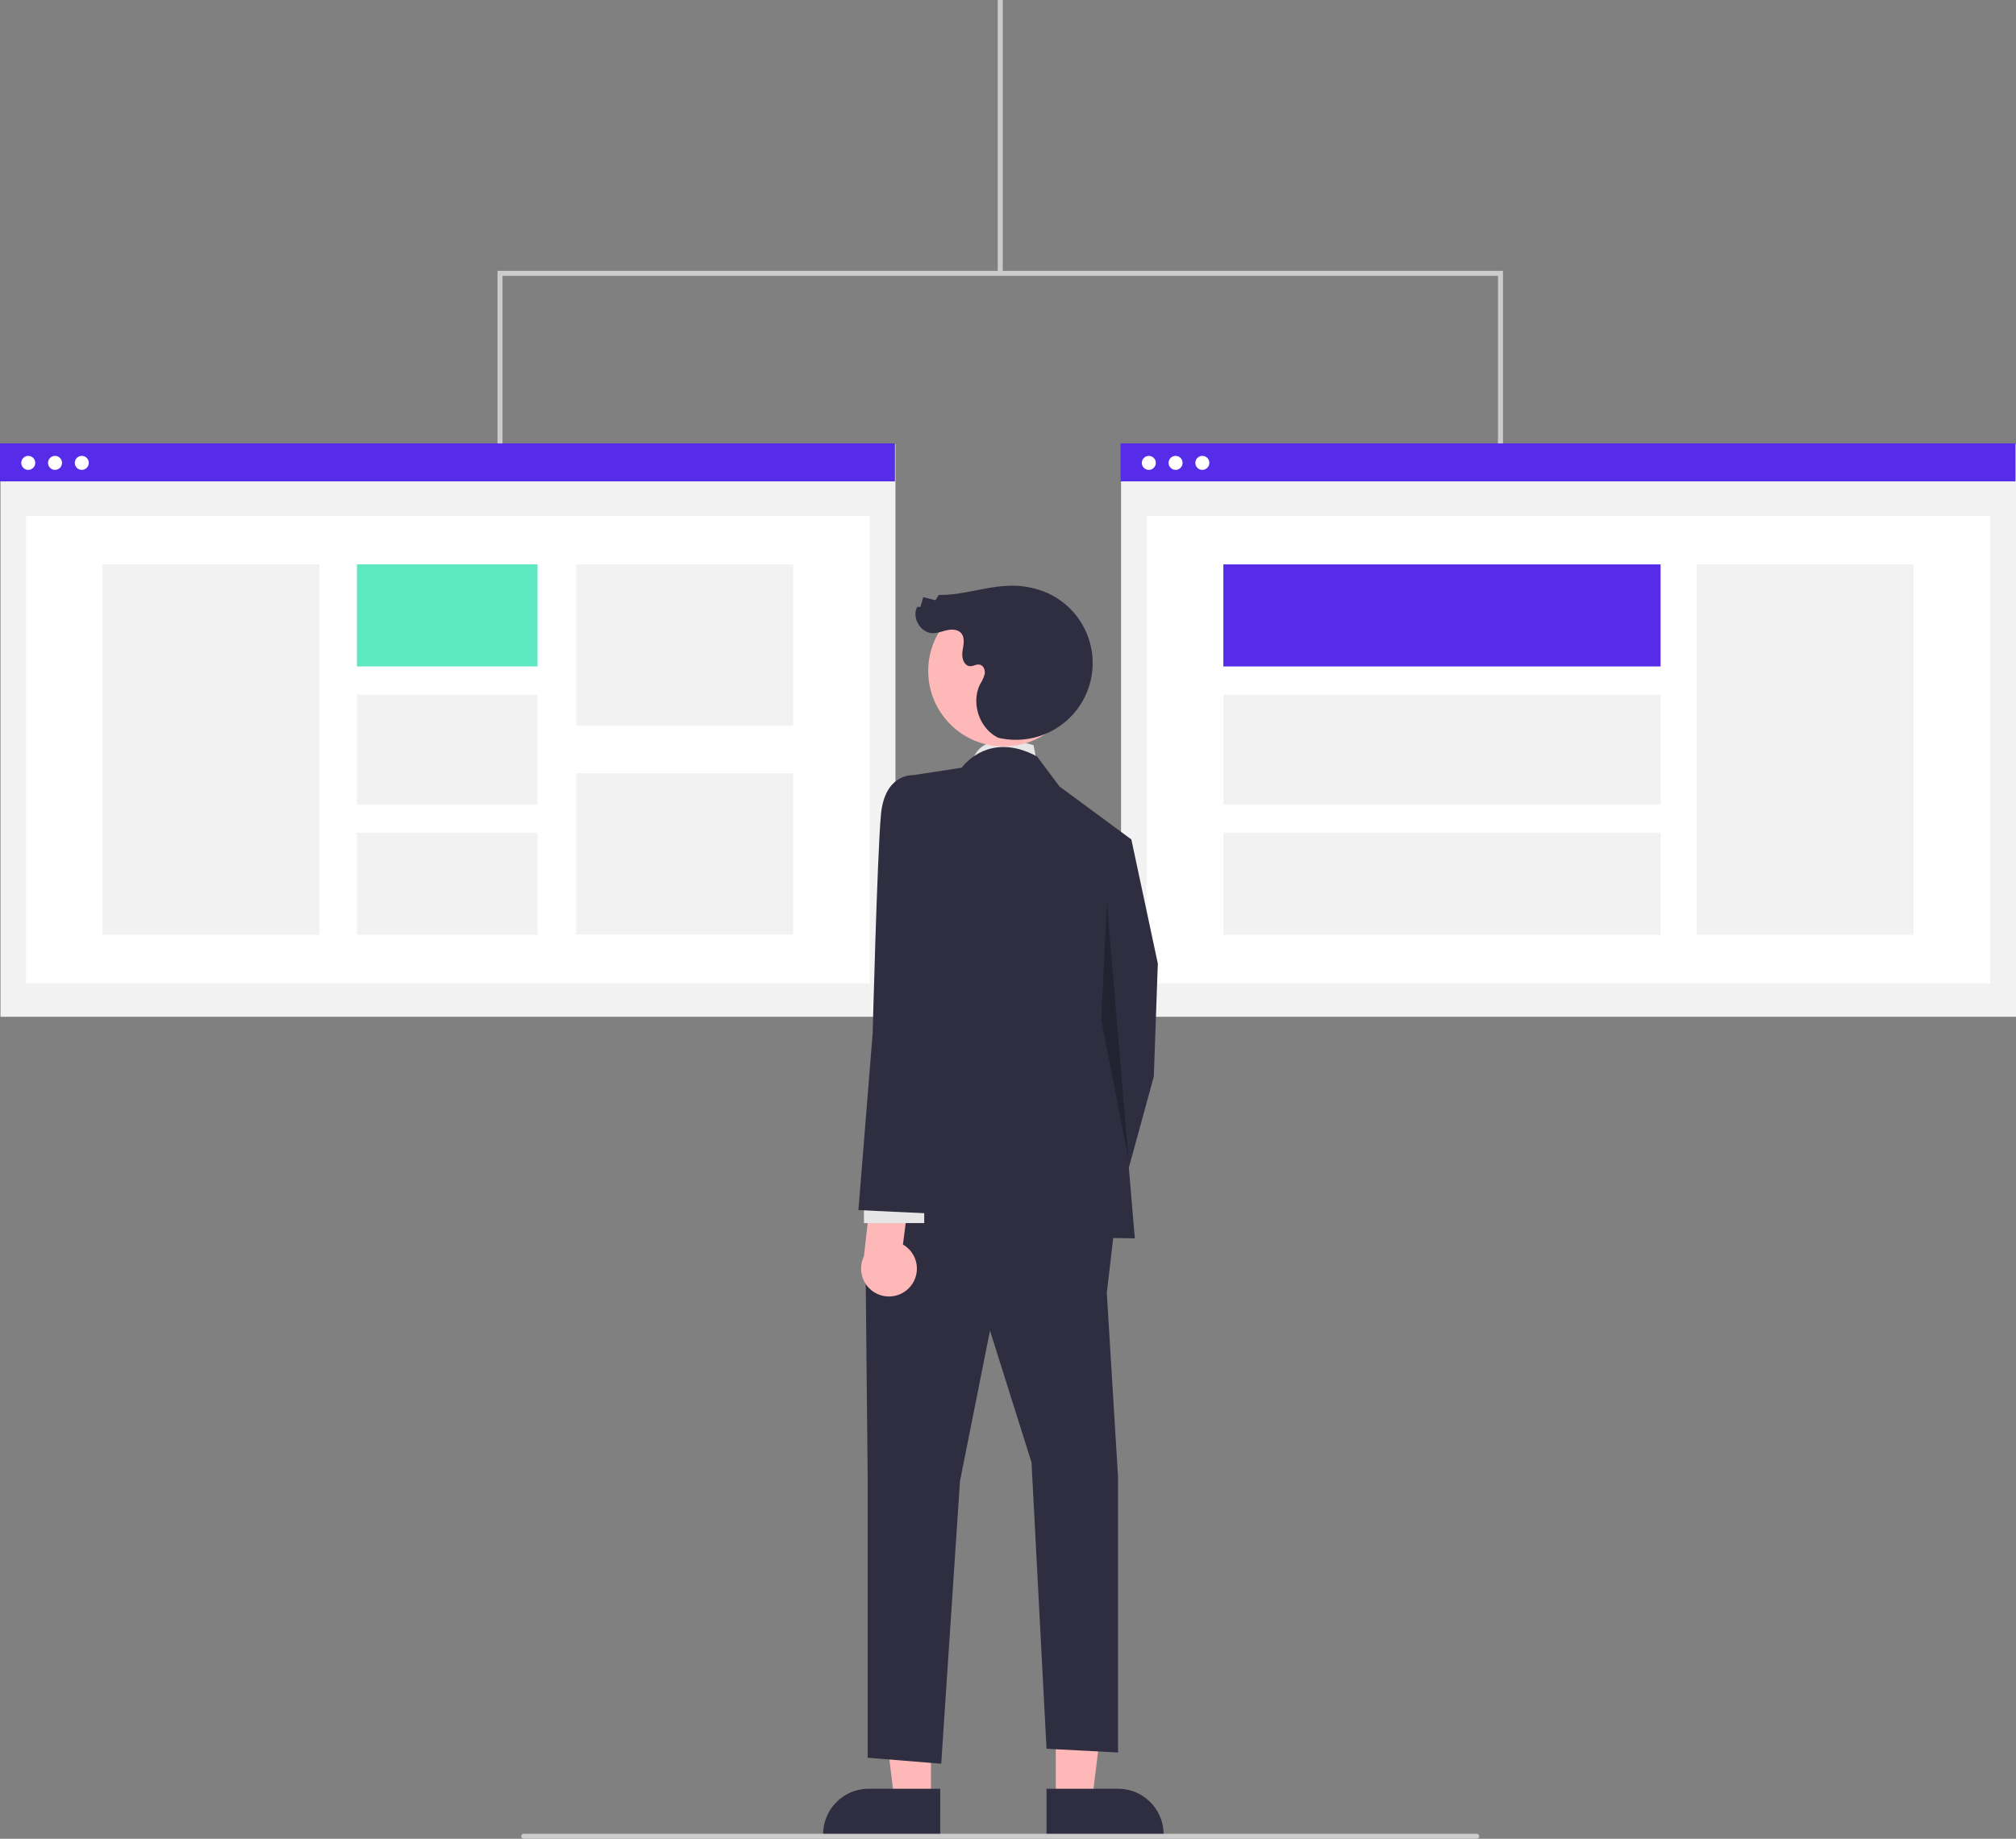
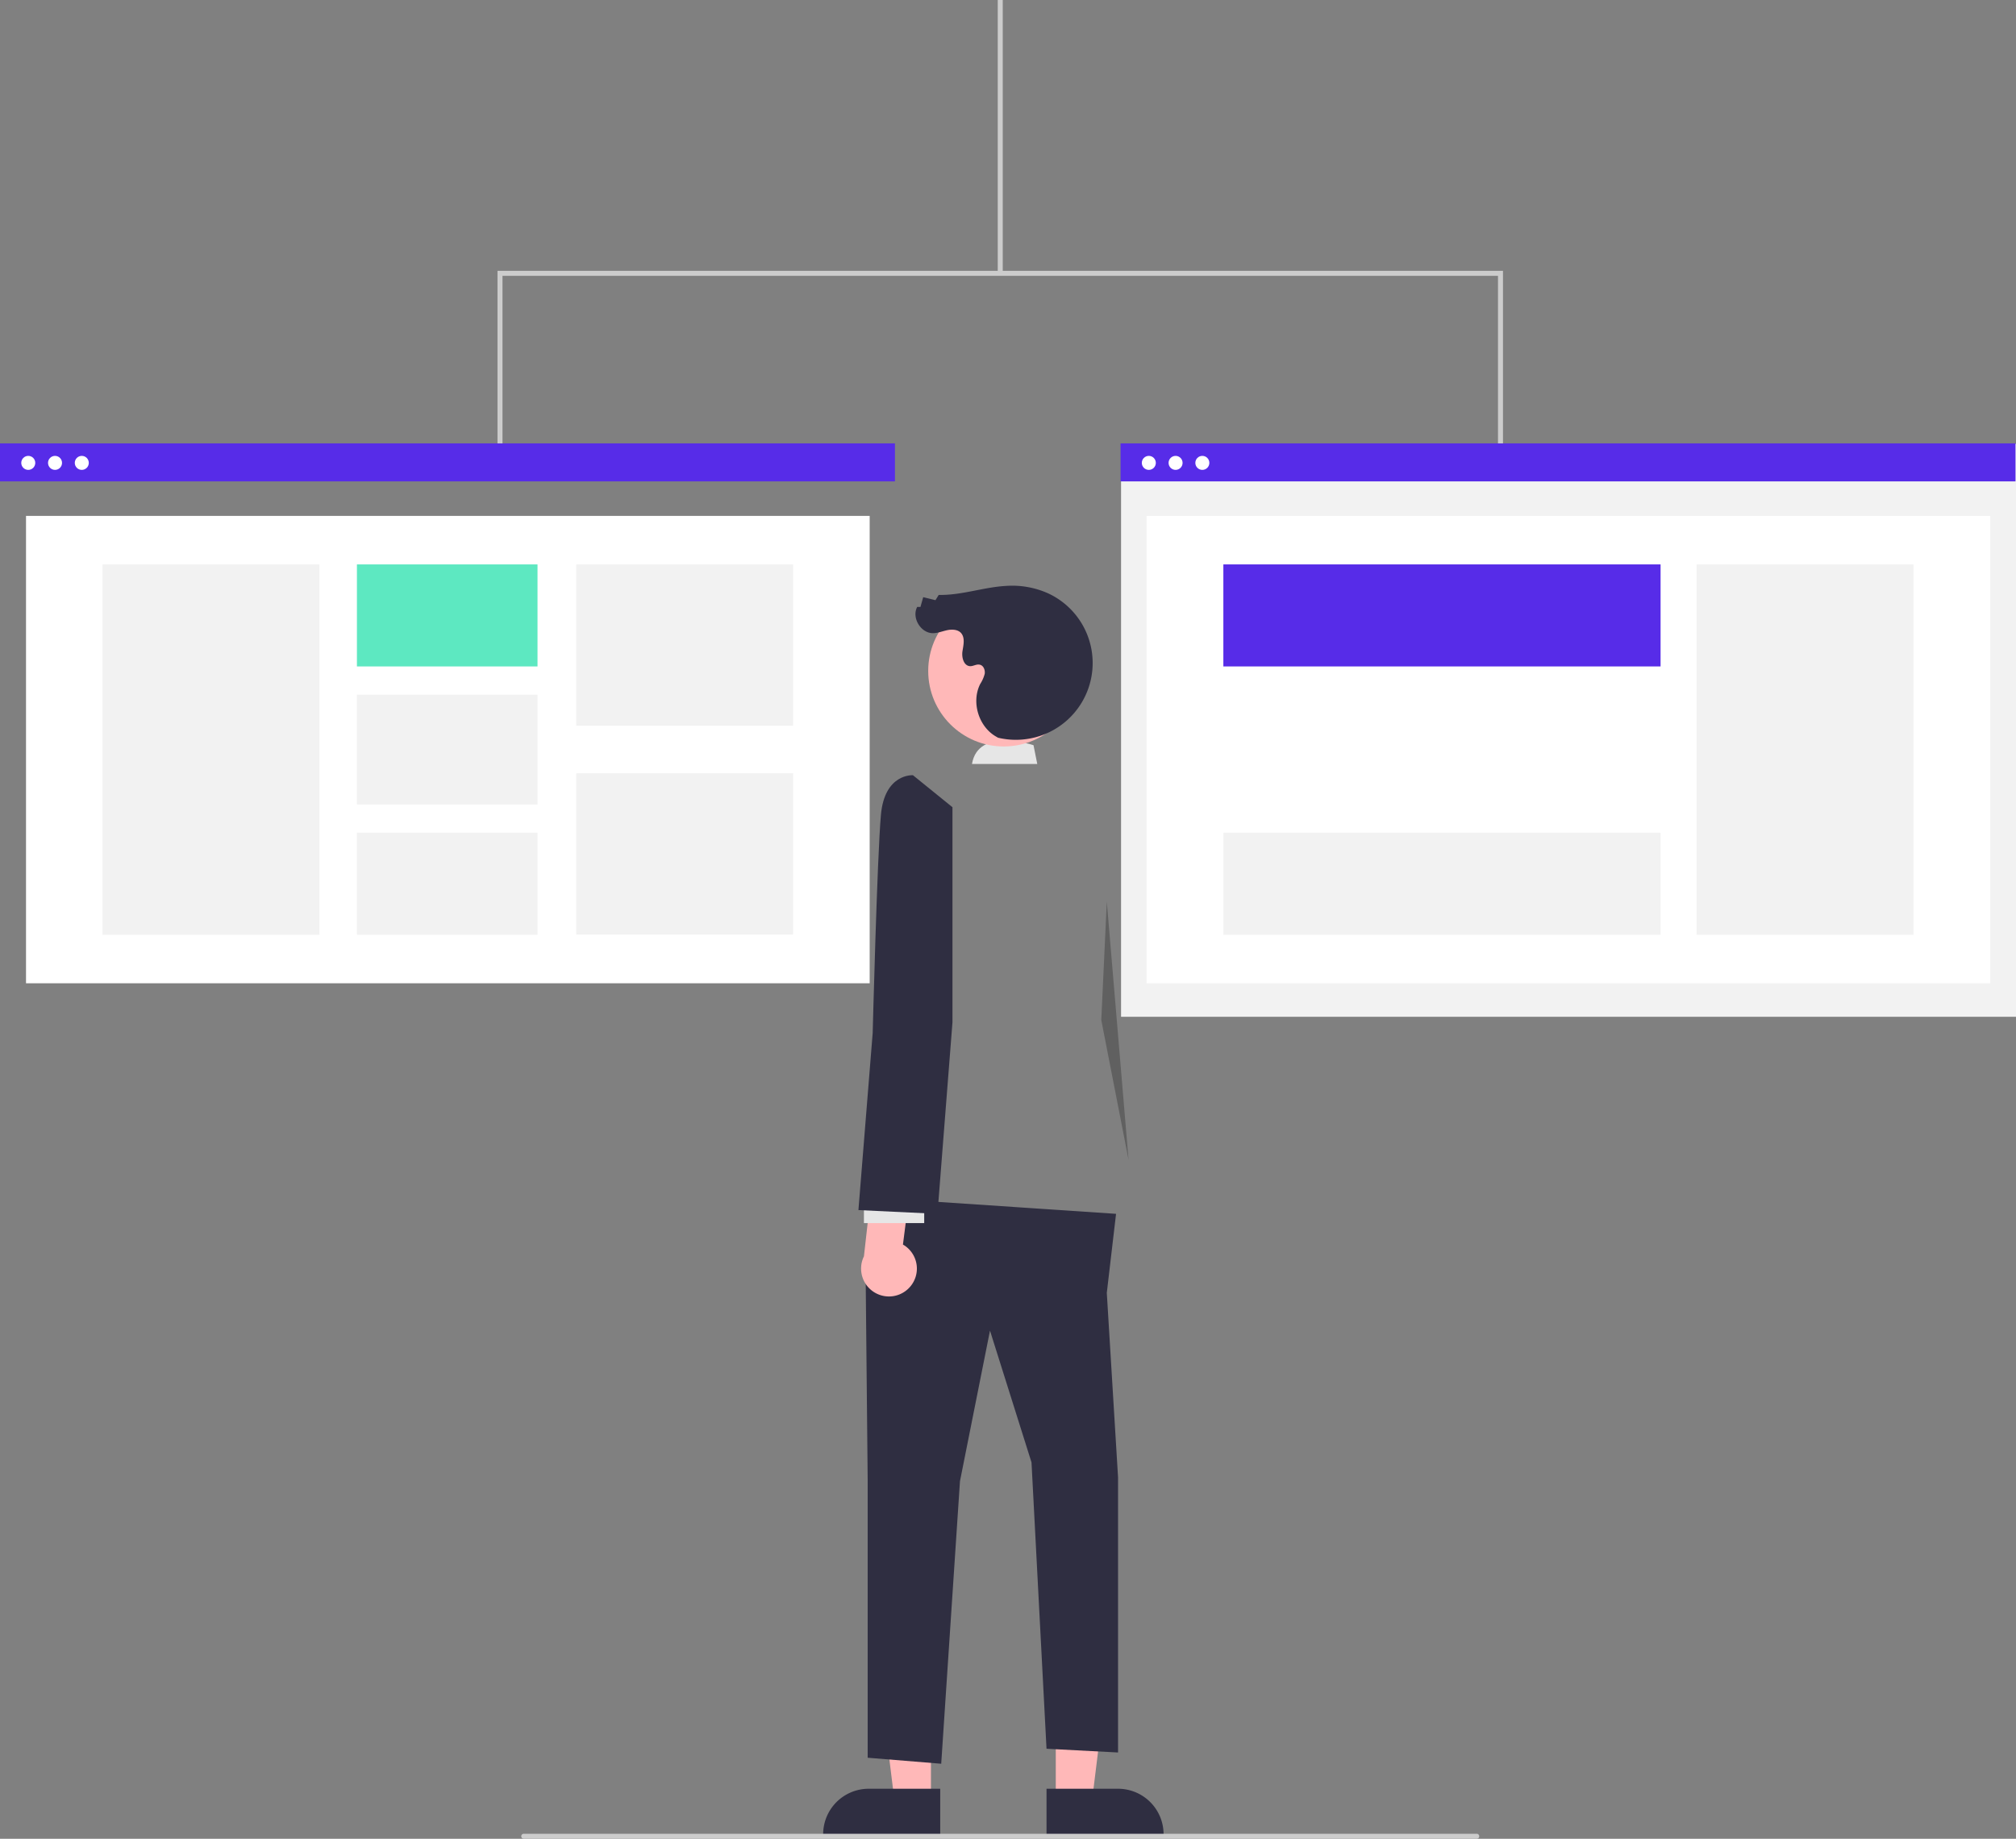
<svg xmlns="http://www.w3.org/2000/svg" id="ab_test_choix_decision" width="806" height="735.3" viewBox="0 0 806 735.3">
  <rect x="0" y="0" width="806" height="735.3" fill="#808080" stroke="none" />
-   <rect id="Rectangle_2698" data-name="Rectangle 2698" width="357.8" height="229.1" transform="translate(0.2 177.5)" fill="#f2f2f2" />
  <rect id="Rectangle_2699" data-name="Rectangle 2699" width="337.3" height="186.9" transform="translate(10.4 206.3)" fill="#fff" />
  <rect id="Rectangle_2700" data-name="Rectangle 2700" width="357.8" height="15.2" transform="translate(0 177.3)" fill="#572ce8" />
  <circle id="Ellipse_1540" data-name="Ellipse 1540" cx="2.8" cy="2.8" r="2.8" transform="translate(8.5 182.3)" fill="#fff" />
  <circle id="Ellipse_1541" data-name="Ellipse 1541" cx="2.8" cy="2.8" r="2.8" transform="translate(19.2 182.3)" fill="#fff" />
  <circle id="Ellipse_1542" data-name="Ellipse 1542" cx="2.8" cy="2.8" r="2.8" transform="translate(29.9 182.3)" fill="#fff" />
  <rect id="Rectangle_2701" data-name="Rectangle 2701" width="86.7" height="148.1" transform="translate(41 225.7)" fill="#f2f2f2" />
  <rect id="Rectangle_2702" data-name="Rectangle 2702" width="72.2" height="40.8" transform="translate(142.7 225.7)" fill="#5de8c1" />
  <rect id="Rectangle_2703" data-name="Rectangle 2703" width="72.2" height="43.9" transform="translate(142.7 277.8)" fill="#f2f2f2" />
  <rect id="Rectangle_2704" data-name="Rectangle 2704" width="72.2" height="40.8" transform="translate(142.7 333)" fill="#f2f2f2" />
  <rect id="Rectangle_2705" data-name="Rectangle 2705" width="86.7" height="64.5" transform="translate(230.4 225.7)" fill="#f2f2f2" />
  <rect id="Rectangle_2706" data-name="Rectangle 2706" width="86.7" height="64.5" transform="translate(230.4 309.2)" fill="#f2f2f2" />
  <rect id="Rectangle_2707" data-name="Rectangle 2707" width="357.8" height="229.1" transform="translate(448.2 177.5)" fill="#f2f2f2" />
  <rect id="Rectangle_2708" data-name="Rectangle 2708" width="337.3" height="186.9" transform="translate(458.4 206.3)" fill="#fff" />
  <rect id="Rectangle_2709" data-name="Rectangle 2709" width="357.8" height="15.2" transform="translate(448 177.3)" fill="#572ce8" />
  <circle id="Ellipse_1543" data-name="Ellipse 1543" cx="2.8" cy="2.8" r="2.8" transform="translate(456.5 182.3)" fill="#fff" />
  <circle id="Ellipse_1544" data-name="Ellipse 1544" cx="2.8" cy="2.8" r="2.8" transform="translate(467.2 182.3)" fill="#fff" />
  <circle id="Ellipse_1545" data-name="Ellipse 1545" cx="2.8" cy="2.8" r="2.8" transform="translate(477.9 182.3)" fill="#fff" />
  <rect id="Rectangle_2710" data-name="Rectangle 2710" width="86.7" height="148.1" transform="translate(678.3 225.7)" fill="#f2f2f2" />
  <rect id="Rectangle_2711" data-name="Rectangle 2711" width="174.8" height="40.8" transform="translate(489.1 225.7)" fill="#572ce8" />
-   <rect id="Rectangle_2712" data-name="Rectangle 2712" width="174.8" height="43.9" transform="translate(489.1 277.8)" fill="#f2f2f2" />
  <rect id="Rectangle_2713" data-name="Rectangle 2713" width="174.8" height="40.8" transform="translate(489.1 333)" fill="#f2f2f2" />
  <rect id="Rectangle_2714" data-name="Rectangle 2714" width="2" height="109.3" transform="translate(398.9)" fill="#ccc" />
  <path id="Tracé_11754" data-name="Tracé 11754" d="M600.9,177.3h-2v-67h-398v67h-2v-69h402Z" fill="#ccc" />
  <path id="Tracé_11755" data-name="Tracé 11755" d="M414.7,305.5l-1.5-7.5s-22.1-7.5-24.6,7.5Z" fill="#e6e6e6" />
  <path id="Tracé_11756" data-name="Tracé 11756" d="M372.2,720H357.6l-6.9-56h21.5Z" fill="#ffb8b8" />
  <path id="Tracé_11757" data-name="Tracé 11757" d="M375.9,734.1H329.1v-.6a18.2,18.2,0,0,1,18.2-18.2h28.6Z" fill="#2f2e41" />
  <path id="Tracé_11758" data-name="Tracé 11758" d="M422.1,720h14.5l6.9-56H422.1Z" fill="#ffb8b8" />
  <path id="Tracé_11759" data-name="Tracé 11759" d="M418.4,715.3H447a18.2,18.2,0,0,1,18.2,18.2v.6H418.4Z" fill="#2f2e41" />
-   <path id="Tracé_11760" data-name="Tracé 11760" d="M435.7,337.1l16.6-1.5,10.6,49.7-1.6,45.2-16.5,60.2-22.6-13.6,12-61.7Z" fill="#2f2e41" />
  <path id="Tracé_11761" data-name="Tracé 11761" d="M446.2,485.4,442.5,517l4.5,73.8v110l-28.6-1.5-6-114.5-16.6-52.7-12,60.2-7.5,113-29.4-2.4v-111l-.8-80.9,10.6-31.6Z" fill="#2f2e41" />
-   <path id="Tracé_11762" data-name="Tracé 11762" d="M384.5,307s10.5-15.1,30.1-4.5l9,12,28.6,21.1-6,70.8,7.5,88.8-106.9-1.5,18.1-88.8V310Z" fill="#2f2e41" />
  <path id="Tracé_11763" data-name="Tracé 11763" d="M442.5,360.6l8.7,103.2-10.9-55.9Z" opacity="0.25" />
  <path id="Tracé_11764" data-name="Tracé 11764" d="M364,514.4a11.087,11.087,0,0,0-1.4-15.6,9.063,9.063,0,0,0-1.6-1.1l3.2-25.2-14.8-5.7-4,35.6a11.145,11.145,0,0,0,18.6,12Z" fill="#ffb8b8" />
  <rect id="Rectangle_2715" data-name="Rectangle 2715" width="24.1" height="10.5" transform="translate(345.4 478.6)" fill="#e6e6e6" />
  <path id="Tracé_11765" data-name="Tracé 11765" d="M380.8,322.8,365,310s-11.3-.8-12.8,15.8-3.3,87.3-3.3,87.3l-5.7,70.8,31.6,1.5,6-76.6v-86Z" fill="#2f2e41" />
  <circle id="Ellipse_1546" data-name="Ellipse 1546" cx="30.2" cy="30.2" r="30.2" transform="translate(371.1 238.1)" fill="#ffb8b8" />
  <path id="Tracé_11766" data-name="Tracé 11766" d="M399,295a30.705,30.705,0,0,0,20.1-57.7,35.06,35.06,0,0,0-16.9-3c-9,.5-17.8,3.8-26.9,3.6L374,240l-4.9-1.2-1.1,3.9h-1.3c-2.3,4.3,1.4,10.5,6.3,10.5,1.9,0,3.8-.8,5.7-1.2s4.2-.3,5.5,1.1c1.7,1.9,1,4.8.6,7.3s.5,5.9,3.1,6c1.3,0,2.5-.9,3.8-.6,1.5.3,2.2,2.1,2,3.6a13.814,13.814,0,0,1-1.8,4.1c-3.7,7.3-.6,17.3,6.6,21.2" fill="#2f2e41" />
  <path id="Tracé_11767" data-name="Tracé 11767" d="M590.4,735.3h-381a1,1,0,0,1,0-2h381a1,1,0,0,1,0,2Z" fill="#ccc" />
</svg>